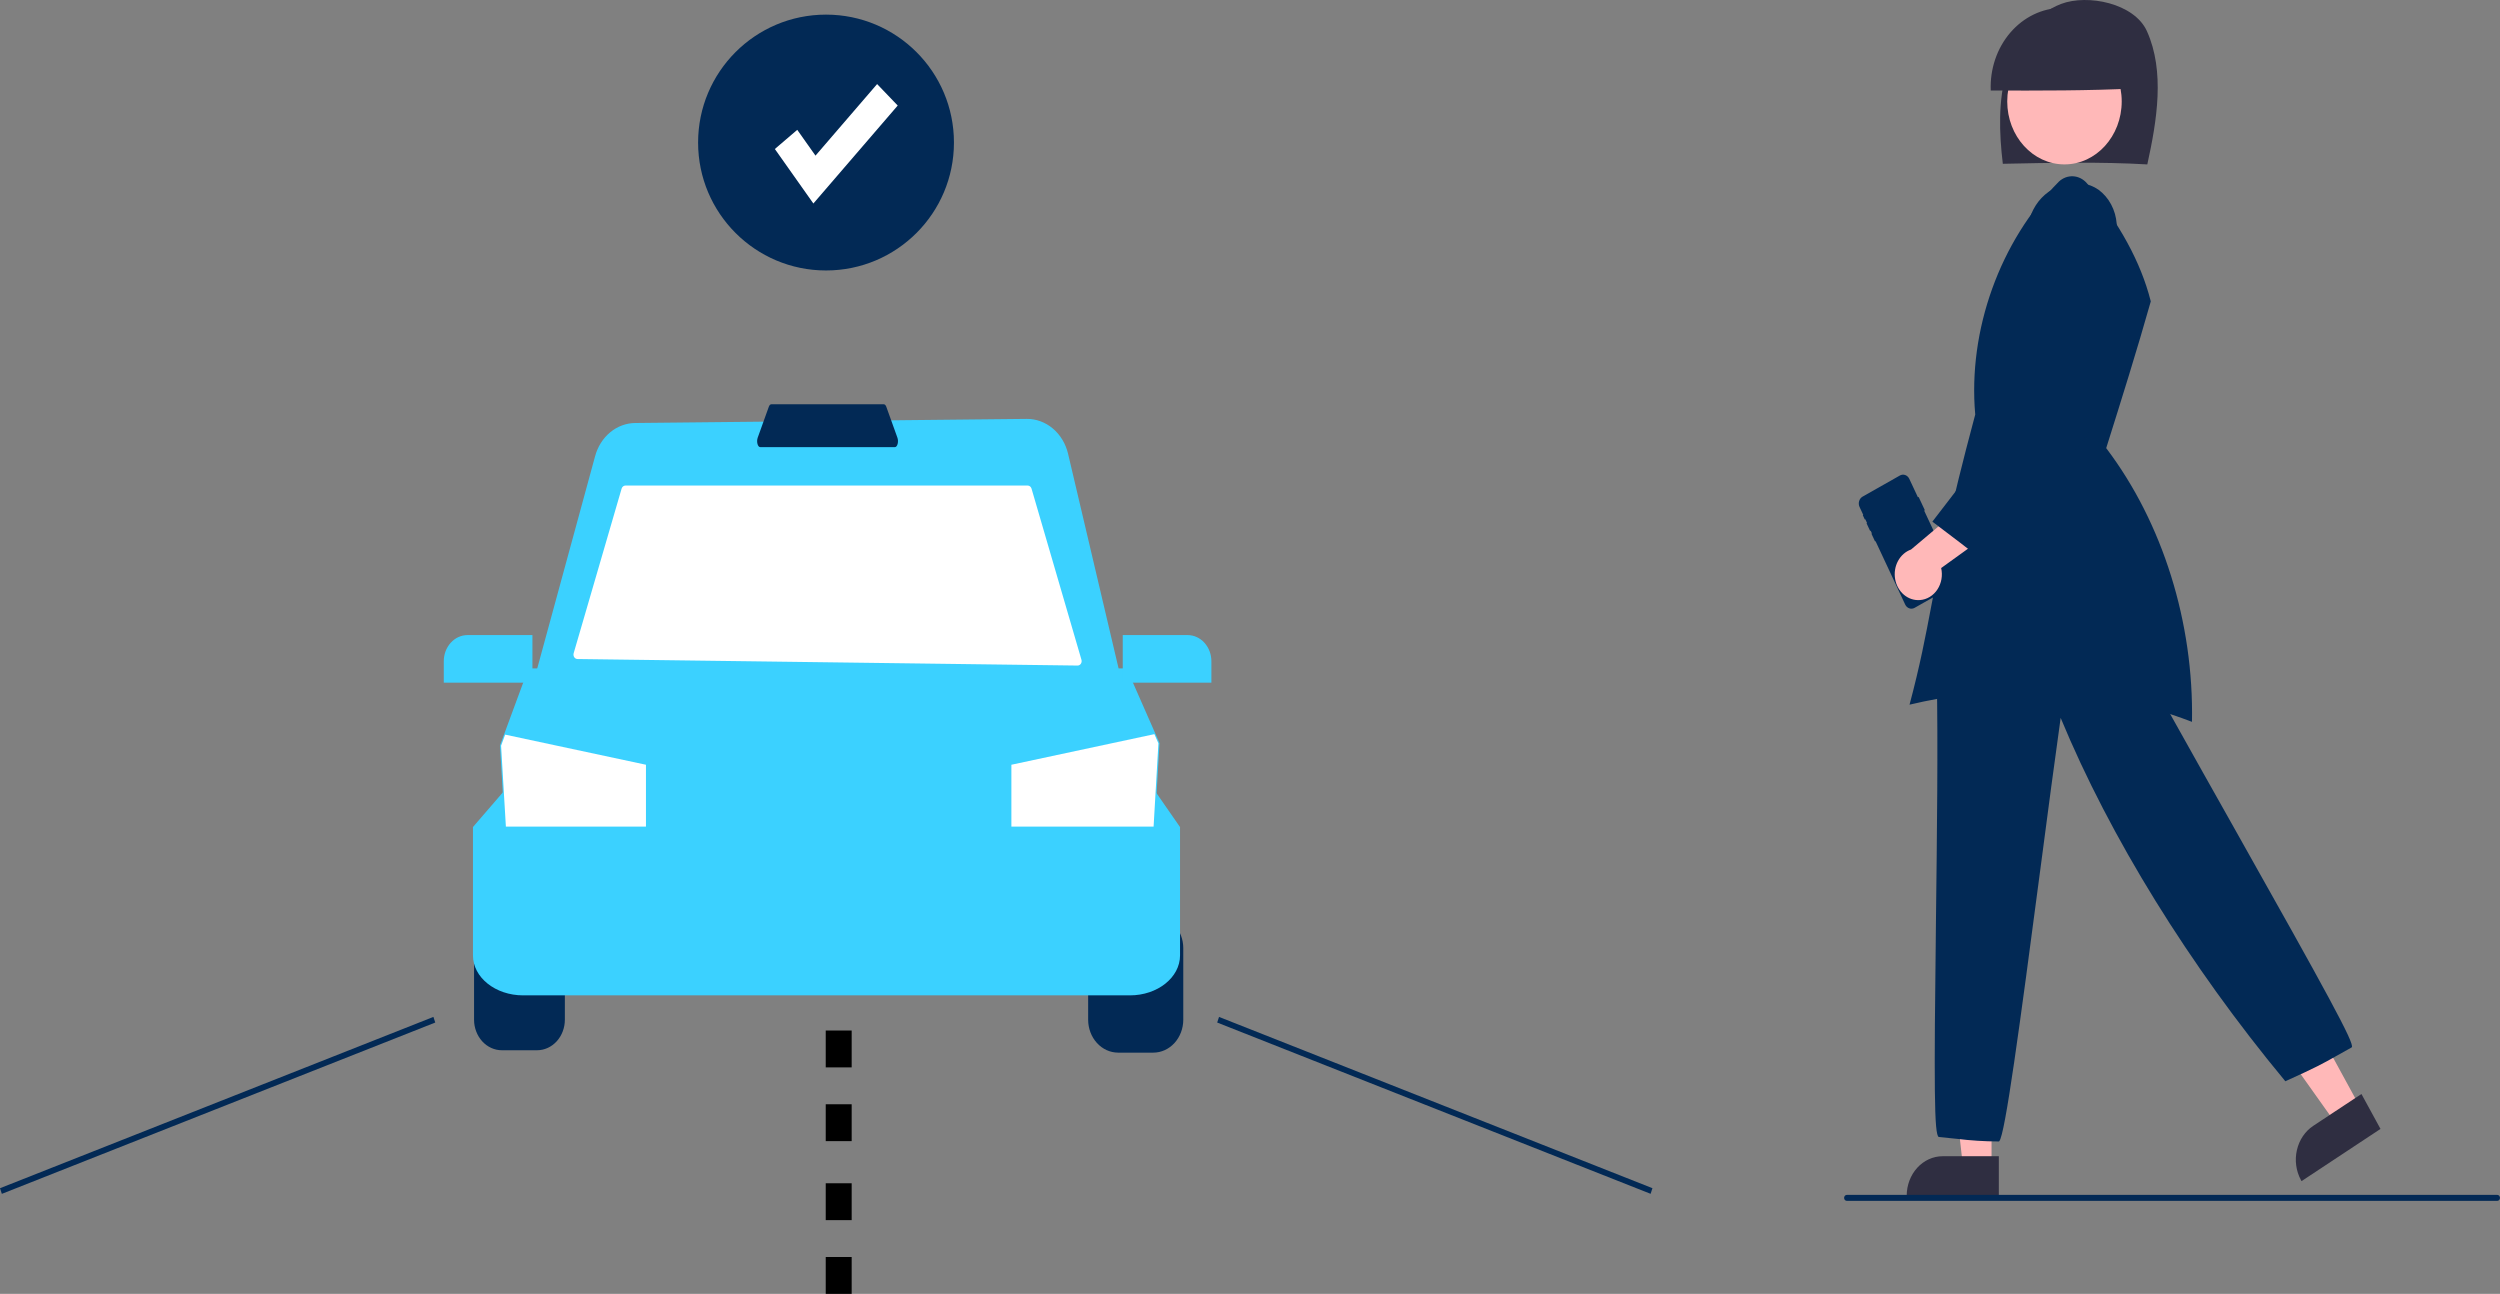
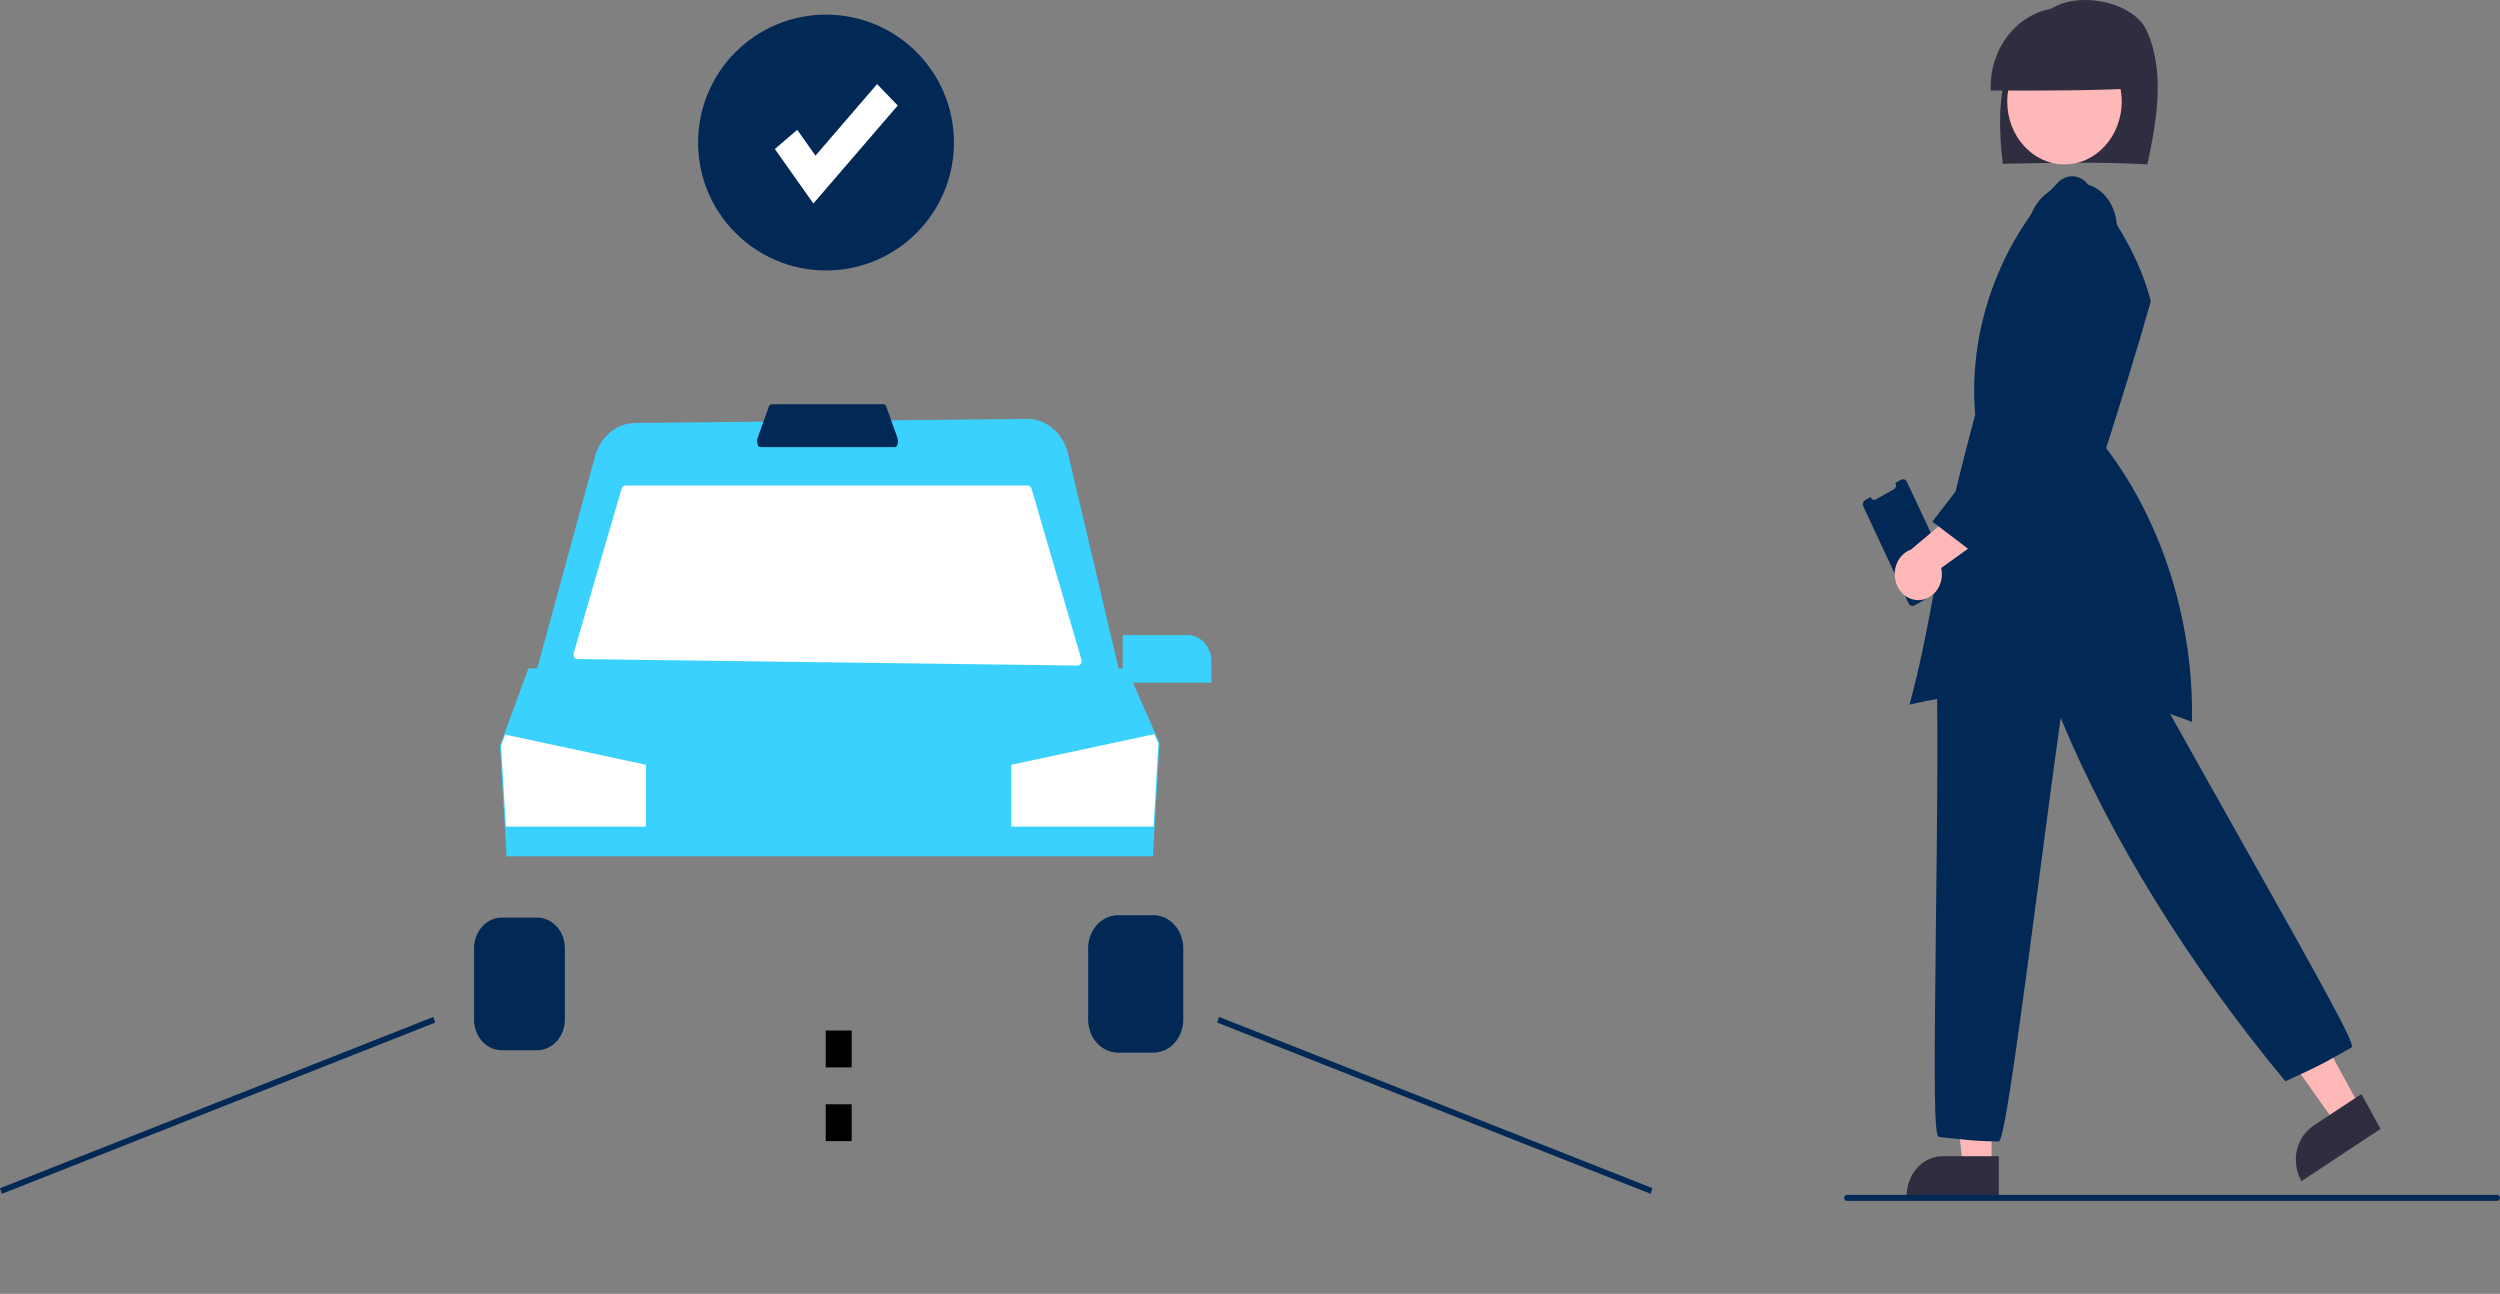
<svg xmlns="http://www.w3.org/2000/svg" width="684" height="354" viewBox="0 0 684 354" fill="none">
  <rect x="0" y="0" width="684" height="354" fill="#808080" stroke="none" />
  <g clip-path="url(#clip0_37_3150)">
    <path d="M137.302 251.049C135.287 251.051 133.355 251.933 131.929 253.502C130.504 255.07 129.702 257.196 129.7 259.414V278.985C129.702 281.202 130.504 283.329 131.929 284.897C133.355 286.465 135.287 287.347 137.302 287.35H146.945C148.961 287.347 150.893 286.465 152.318 284.897C153.744 283.329 154.545 281.202 154.547 278.985V259.414C154.545 257.196 153.744 255.07 152.318 253.502C150.893 251.933 148.961 251.051 146.945 251.049H137.302Z" fill="#022955" />
    <path d="M315.552 288.001H305.91C303.737 287.998 301.655 287.047 300.118 285.357C298.582 283.667 297.718 281.375 297.716 278.985V259.414C297.718 257.024 298.582 254.732 300.118 253.042C301.655 251.351 303.737 250.4 305.91 250.398H315.552C317.725 250.4 319.808 251.351 321.344 253.042C322.88 254.732 323.744 257.024 323.746 259.414V278.985C323.744 281.375 322.88 283.667 321.344 285.357C319.808 287.047 317.725 287.998 315.552 288.001Z" fill="#022955" />
-     <path d="M309.153 272.331H143.109C135.552 272.331 129.404 267.429 129.404 261.404V226.271L137.646 216.72H316.22L322.858 226.291V261.404C322.858 267.429 316.71 272.331 309.153 272.331Z" fill="#3BD1FF" />
    <path d="M315.445 234.296H138.593L136.796 203.973L144.587 182.87H308.254L317.243 203.31L315.445 234.296Z" fill="#3BD1FF" />
    <path d="M316.942 203.375L315.623 226.159H276.713V209.234L315.836 200.863L316.942 203.375Z" fill="white" />
    <path d="M176.734 209.234V226.159H138.409L137.096 204.026L138.214 200.993L176.734 209.234Z" fill="white" />
    <path d="M307.268 188.077H145.572L162.818 124.822C163.522 122.21 164.97 119.916 166.95 118.279C168.929 116.642 171.335 115.749 173.811 115.733L280.897 114.61C283.484 114.583 286.005 115.509 288.059 117.241C290.113 118.973 291.581 121.411 292.229 124.168L307.268 188.077Z" fill="#3BD1FF" />
    <path d="M294.819 182.096L157.993 180.311C157.82 180.309 157.65 180.262 157.496 180.174C157.343 180.086 157.21 179.96 157.109 179.806C157.008 179.651 156.941 179.473 156.914 179.285C156.887 179.097 156.9 178.904 156.953 178.723L170.07 133.691C170.142 133.446 170.282 133.232 170.471 133.08C170.661 132.928 170.889 132.846 171.123 132.846H281.175C281.41 132.846 281.638 132.928 281.827 133.08C282.016 133.232 282.157 133.446 282.228 133.691L295.885 180.508C295.939 180.692 295.952 180.887 295.924 181.077C295.895 181.267 295.826 181.447 295.722 181.602C295.618 181.757 295.482 181.883 295.325 181.969C295.168 182.055 294.995 182.098 294.819 182.096Z" fill="white" />
    <path d="M244.86 122.33H207.98C207.669 122.33 207.387 121.993 207.244 121.451C207.102 120.895 207.122 120.305 207.303 119.763L210.344 111.301C210.499 110.87 210.752 110.612 211.021 110.612H241.818C242.087 110.612 242.34 110.87 242.495 111.301L245.536 119.763C245.717 120.305 245.738 120.895 245.595 121.451C245.452 121.993 245.17 122.33 244.86 122.33Z" fill="#022955" />
-     <path d="M145.674 186.775H121.418V180.909C121.42 179.013 122.105 177.195 123.324 175.854C124.543 174.513 126.195 173.758 127.919 173.756H145.674V186.775Z" fill="#3BD1FF" />
    <path d="M331.436 186.775H307.181V173.756H324.936C326.659 173.758 328.312 174.513 329.53 175.854C330.749 177.195 331.434 179.013 331.436 180.909V186.775Z" fill="#3BD1FF" />
    <path d="M118.581 278.224L0.001 325.096L0.504 326.638L119.084 279.766L118.581 278.224Z" fill="#022955" />
    <path d="M333.527 278.227L333.023 279.769L451.607 326.63L452.11 325.088L333.527 278.227Z" fill="#022955" />
    <path d="M233.017 312.213H225.919V302.126H233.017V312.213ZM233.017 292.037H225.919V281.95H233.017V292.037Z" fill="black" />
-     <path d="M233.017 354H225.919V343.913H233.017V354ZM233.017 333.824H225.919V323.737H233.017V333.824Z" fill="black" />
    <path d="M544.886 319.153H537.069L533.349 285.976H544.886V319.153Z" fill="#FFB8B8" />
    <path d="M546.88 327.492H521.674V327.141C521.677 324.279 522.711 321.535 524.551 319.511C526.39 317.487 528.884 316.348 531.485 316.345H546.88L546.88 327.492Z" fill="#2F2E41" />
    <path d="M645.693 302.854L638.992 307.284L620.274 280.953L630.164 274.415L645.693 302.854Z" fill="#FFB8B8" />
    <path d="M629.698 323.156L629.534 322.855C628.197 320.4 627.799 317.461 628.429 314.684C629.058 311.907 630.663 309.518 632.891 308.041L646.087 299.317L651.304 308.872L629.698 323.156Z" fill="#2F2E41" />
    <path d="M546.918 312.307L546.784 312.306C542.981 312.293 539.181 312.052 535.402 311.585C533.962 311.429 532.399 311.259 530.517 311.089L530.452 311.075C529.168 310.655 529.132 297.4 529.677 252.029C529.956 228.79 530.272 202.45 529.895 185.676L529.892 185.512L530.005 185.403C543.95 172.057 561.858 167.054 580.431 171.316L580.568 171.348L580.64 171.481C588.323 185.785 599.923 206.389 611.141 226.315C636.894 272.056 644.259 285.508 643.452 286.523L643.354 286.606C641.596 287.574 640.276 288.318 639.153 288.952C635.394 291.072 633.838 291.95 625.479 295.738L625.273 295.831L625.122 295.65C598.993 264.144 577.248 228.95 563.798 196.416C562.226 207.523 560.319 222.027 558.303 237.351C552.507 281.417 548.59 310.434 547.013 312.201L546.918 312.307Z" fill="#022955" />
    <path d="M587.503 44.985C590.134 33.029 592.364 19.544 587.401 8.532C583.957 0.892 571.219 -1.681 563.916 1.071C556.614 3.824 551.334 11.292 549.012 19.434C546.69 27.576 546.96 36.35 547.972 44.815C561.402 44.531 574.832 44.247 587.503 44.985Z" fill="#2F2E41" />
    <path d="M564.839 44.981C573.488 44.981 580.5 37.266 580.5 27.749C580.5 18.232 573.488 10.516 564.839 10.516C556.189 10.516 549.178 18.232 549.178 27.749C549.178 37.266 556.189 44.981 564.839 44.981Z" fill="#FFB8B8" />
    <path d="M583.984 24.199C584.034 21.299 583.554 18.417 582.571 15.725C581.589 13.033 580.125 10.586 578.266 8.529C576.407 6.472 574.192 4.847 571.751 3.751C569.31 2.655 566.694 2.109 564.058 2.148C561.422 2.186 558.82 2.807 556.406 3.973C553.992 5.14 551.816 6.829 550.008 8.939C548.199 11.049 546.794 13.538 545.876 16.257C544.959 18.977 544.547 21.872 544.667 24.769C558.071 24.801 571.476 24.832 583.984 24.199Z" fill="#2F2E41" />
    <path d="M553.958 189.066C569.539 188.99 585.017 191.841 599.726 197.497C600.238 170.334 591.739 143.119 576.372 122.76L576.257 122.608L576.316 122.422C580.42 109.371 584.663 95.882 588.454 82.46L588.396 82.235C585.737 71.834 580.031 61.324 570.95 50.104C569.965 48.981 568.629 48.312 567.212 48.233C565.796 48.154 564.405 48.671 563.322 49.679C547.181 65.96 538.405 90.354 540.418 113.342L540.424 113.41L540.407 113.475C533.296 139.982 530.715 153.596 528.438 165.608C526.776 174.37 525.338 181.958 522.45 192.798C532.802 190.32 543.365 189.069 553.958 189.066Z" fill="#022955" />
    <path opacity="0.1" d="M576.898 105.275L553.767 160.687L540.553 145.969L576.898 105.275Z" fill="#022955" />
-     <path d="M524.978 136.053L526.591 139.501C526.606 139.533 526.609 139.57 526.599 139.604C526.589 139.638 526.567 139.667 526.538 139.683L526.46 139.727L534.862 157.69C535.094 158.187 535.138 158.765 534.983 159.297C534.827 159.83 534.487 160.273 534.035 160.528L523.835 166.305C523.611 166.431 523.367 166.508 523.116 166.531C522.866 166.554 522.613 166.522 522.374 166.438C522.134 166.353 521.912 166.218 521.72 166.039C521.528 165.86 521.37 165.641 521.255 165.395L513.148 148.062L513.092 148.094C513.072 148.106 513.048 148.108 513.026 148.101C513.004 148.093 512.986 148.076 512.975 148.054L512.058 146.091C512.052 146.08 512.049 146.068 512.048 146.055C512.047 146.043 512.049 146.03 512.052 146.018C512.055 146.006 512.061 145.995 512.068 145.986C512.076 145.976 512.085 145.968 512.095 145.962L512.151 145.93L511.806 145.191L511.749 145.223C511.727 145.235 511.702 145.238 511.679 145.229C511.656 145.221 511.637 145.203 511.626 145.18L510.721 143.244C510.71 143.221 510.708 143.193 510.715 143.168C510.723 143.143 510.739 143.122 510.76 143.11L510.817 143.078L510.345 142.069L510.287 142.101C510.268 142.112 510.246 142.114 510.226 142.107C510.206 142.1 510.189 142.084 510.179 142.063L509.685 141.007C509.675 140.986 509.673 140.962 509.68 140.939C509.686 140.917 509.7 140.898 509.719 140.887L509.777 140.854L508.777 138.715C508.544 138.219 508.501 137.64 508.656 137.108C508.811 136.576 509.152 136.133 509.603 135.878L519.803 130.101C520.255 129.845 520.78 129.797 521.264 129.968C521.748 130.138 522.15 130.513 522.383 131.01L524.735 136.039L524.813 135.995C524.842 135.978 524.875 135.975 524.906 135.986C524.937 135.997 524.963 136.021 524.978 136.053Z" fill="#022955" />
    <path d="M521.741 131.843L534.119 158.307C534.266 158.622 534.294 158.989 534.195 159.327C534.097 159.664 533.88 159.945 533.594 160.107L523.83 165.637C523.544 165.799 523.211 165.83 522.905 165.723C522.598 165.616 522.343 165.378 522.195 165.064L522.193 165.06L509.815 138.596C509.742 138.44 509.698 138.27 509.685 138.094C509.672 137.919 509.69 137.743 509.739 137.576C509.787 137.409 509.865 137.254 509.969 137.12C510.072 136.986 510.198 136.875 510.34 136.795L511.801 135.967L511.898 136.174C511.958 136.302 512.04 136.417 512.141 136.51C512.241 136.604 512.357 136.674 512.482 136.719C512.607 136.763 512.739 136.779 512.87 136.767C513.001 136.755 513.129 136.715 513.246 136.649L518.211 133.837C518.447 133.703 518.625 133.472 518.706 133.194C518.787 132.916 518.765 132.614 518.643 132.354L518.547 132.147L520.104 131.266C520.39 131.103 520.724 131.073 521.031 131.181C521.338 131.289 521.593 131.527 521.74 131.842L521.741 131.843Z" fill="#022955" />
    <path d="M525.328 164.174C526.263 164.102 527.173 163.806 527.993 163.306C528.813 162.806 529.523 162.114 530.073 161.279C530.624 160.444 531.001 159.486 531.179 158.474C531.357 157.461 531.33 156.418 531.102 155.417L550.161 141.677L539.292 136.51L522.859 150.35C521.357 150.883 520.085 152.005 519.284 153.501C518.484 154.997 518.209 156.765 518.514 158.469C518.818 160.173 519.68 161.695 520.936 162.746C522.192 163.798 523.755 164.306 525.328 164.174Z" fill="#FFB8B8" />
    <path d="M543.668 154.275L543.427 154.088C538.891 150.414 533.856 146.615 528.986 142.942L528.693 142.721L528.924 142.424C539.318 129.043 549.723 115.066 559.788 101.544C559.78 101.523 559.774 101.507 559.769 101.496L559.864 101.443L559.904 101.389L559.925 101.408L559.986 101.374L559.712 101.398L556.61 74.629C553.808 70.423 553.271 62.073 556.943 56.244C560.747 50.205 568.793 48.184 574.163 51.917C575.57 52.956 576.747 54.33 577.606 55.938C578.465 57.545 578.984 59.344 579.125 61.202C579.325 62.858 579.186 64.541 578.718 66.129C578.251 67.718 577.467 69.172 576.424 70.385C577.743 84.551 577.793 97.213 577.842 109.461L577.842 109.584L577.774 109.685C567.044 124.684 555.258 139.603 543.861 154.031L543.668 154.275Z" fill="#022955" />
    <path d="M226 74C245.33 74 261 58.33 261 39C261 19.67 245.33 4 226 4C206.67 4 191 19.67 191 39C191 58.33 206.67 74 226 74Z" fill="#022955" />
    <path d="M222.539 55.679L212 40.768L218.129 35.522L223.119 42.582L239.978 23L245.615 28.877L222.539 55.679Z" fill="white" />
    <path d="M683.255 328.559H505.29C505.092 328.559 504.903 328.472 504.763 328.319C504.623 328.165 504.545 327.957 504.545 327.739C504.545 327.522 504.623 327.314 504.763 327.16C504.903 327.006 505.092 326.92 505.29 326.92H683.255C683.453 326.92 683.642 327.006 683.782 327.16C683.921 327.314 684 327.522 684 327.739C684 327.957 683.921 328.165 683.782 328.319C683.642 328.472 683.453 328.559 683.255 328.559Z" fill="#022955" />
  </g>
  <defs>
    <clipPath id="clip0_37_3150">
      <rect width="684" height="354" fill="white" />
    </clipPath>
  </defs>
</svg>